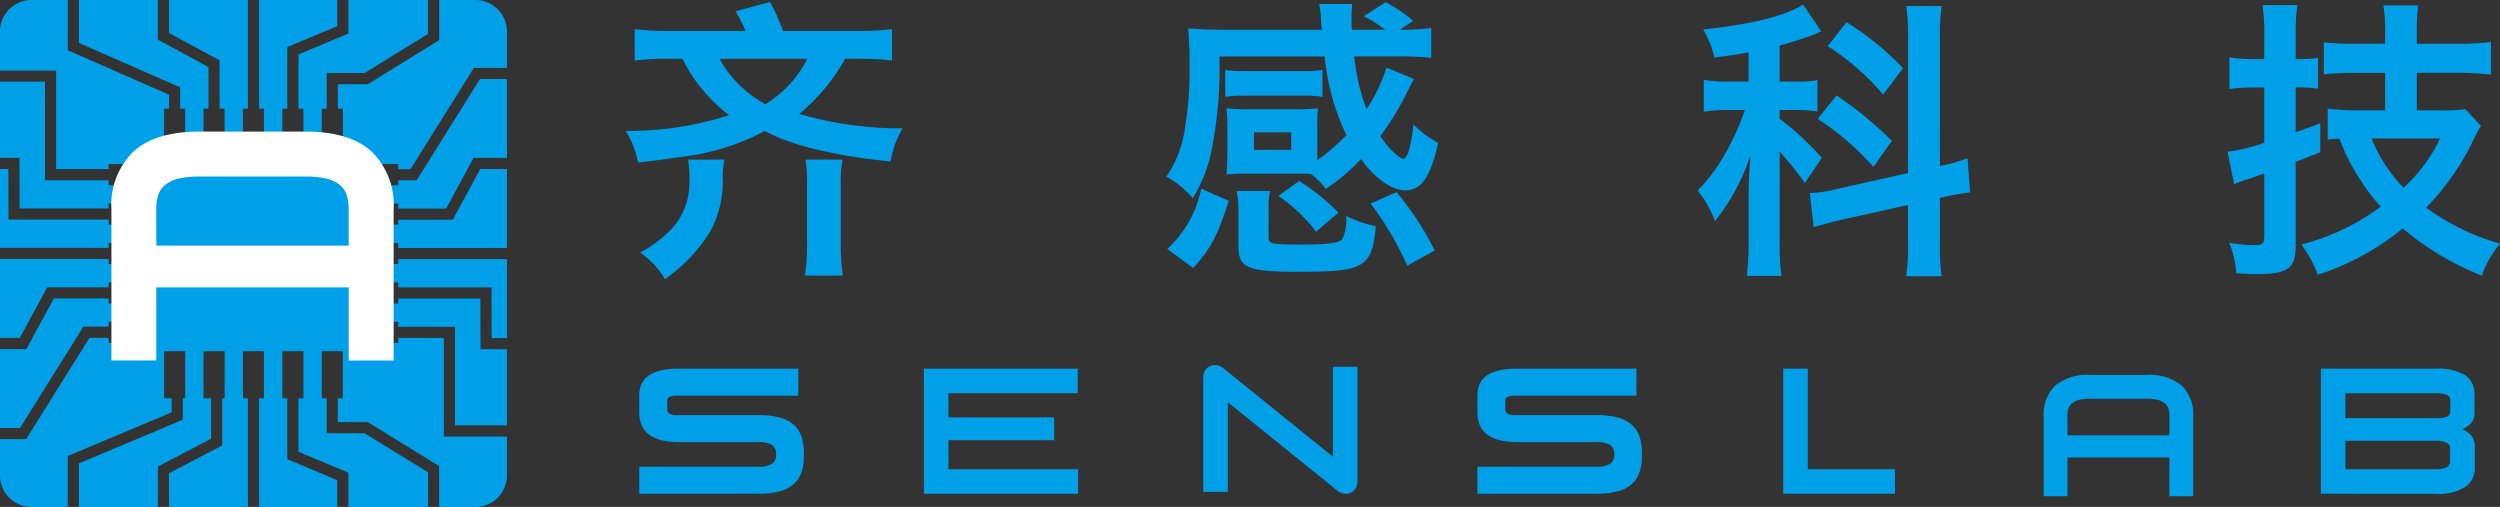
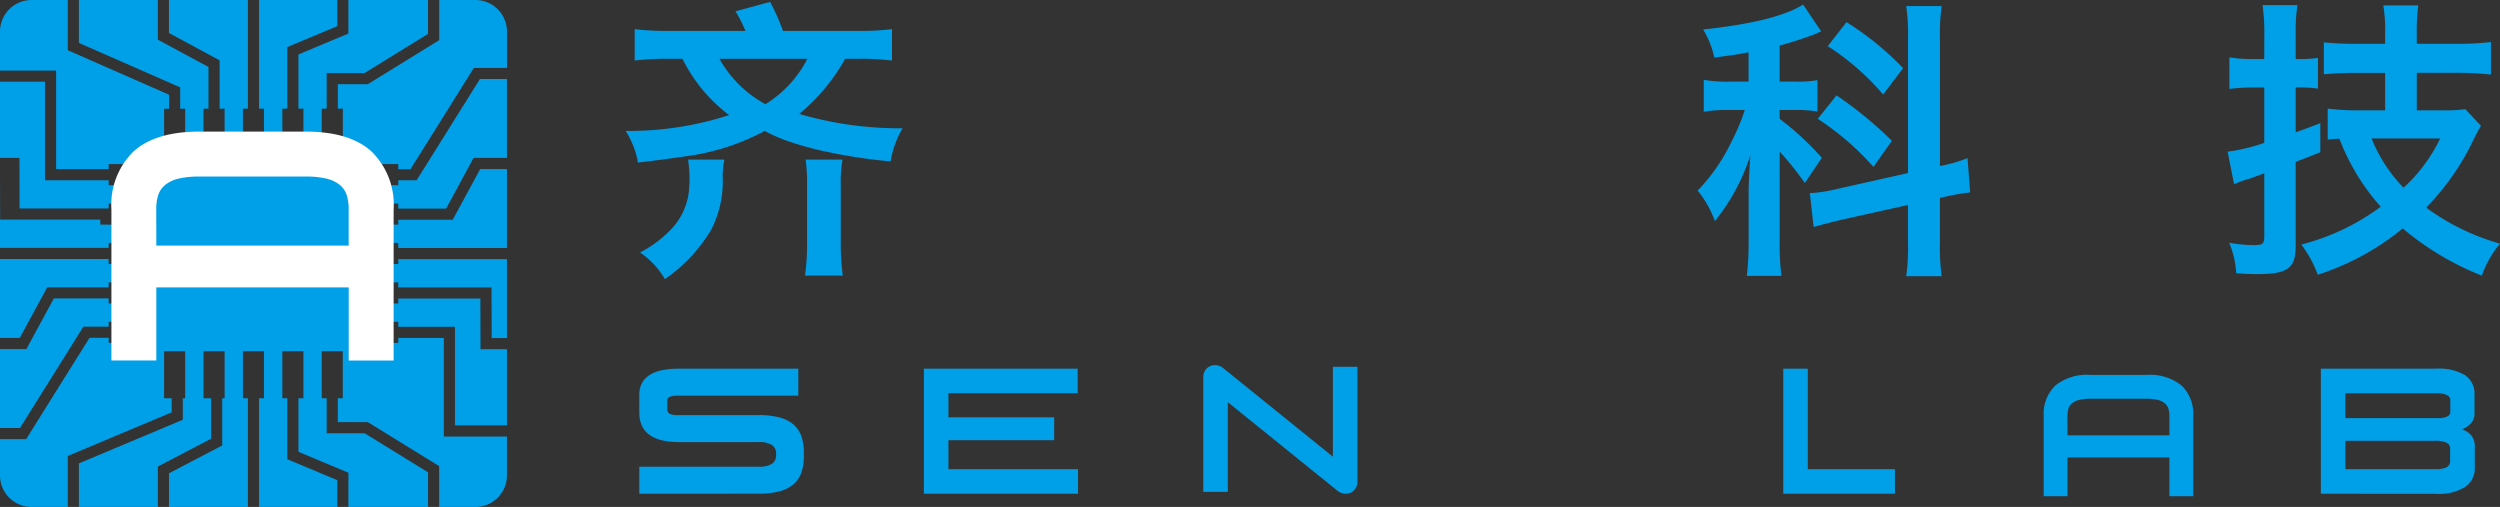
<svg xmlns="http://www.w3.org/2000/svg" width="208.594" height="42.299" viewBox="0 0 208.594 42.299">
  <rect x="0" y="0" width="208.594" height="42.299" fill="#333333" stroke="none" />
  <g id="logo_top" transform="translate(-61.476 -88.909)">
    <path id="路径_1029" data-name="路径 1029" d="M229.848,196.445V194.19H239.8a2,2,0,0,0,1.112-.241.82.82,0,0,0,.35-.723V193.1a.82.82,0,0,0-.35-.723,2,2,0,0,0-1.112-.241h-6.625q-3.329,0-3.328-2.472v-1.447q0-2.208,3.3-2.208h9.968v2.255H233.067a1.648,1.648,0,0,0-.7.1.338.338,0,0,0-.186.319v.684a.431.431,0,0,0,.186.4,1.5,1.5,0,0,0,.716.116h6.7a6.724,6.724,0,0,1,1.773.2,2.884,2.884,0,0,1,1.174.6,2.3,2.3,0,0,1,.646.98,4.1,4.1,0,0,1,.2,1.345v.307a4.1,4.1,0,0,1-.2,1.345,2.3,2.3,0,0,1-.646.98,2.88,2.88,0,0,1-1.174.6,6.725,6.725,0,0,1-1.773.2Z" transform="translate(-115.03 -66.339)" fill="#00a0e9" />
-     <path id="路径_1030" data-name="路径 1030" d="M450.586,196.445V194.19h9.953a2,2,0,0,0,1.112-.241.82.82,0,0,0,.35-.723V193.1a.821.821,0,0,0-.35-.723,2,2,0,0,0-1.112-.241h-6.625q-3.328,0-3.328-2.472v-1.447q0-2.208,3.3-2.208h9.968v2.255H453.8a1.64,1.64,0,0,0-.7.1.338.338,0,0,0-.187.319v.684a.431.431,0,0,0,.187.4,1.491,1.491,0,0,0,.716.117h6.7a6.723,6.723,0,0,1,1.773.2,2.884,2.884,0,0,1,1.174.6,2.3,2.3,0,0,1,.645.98,4.1,4.1,0,0,1,.2,1.345v.307a4.094,4.094,0,0,1-.2,1.345,2.3,2.3,0,0,1-.645.98,2.88,2.88,0,0,1-1.174.6,6.74,6.74,0,0,1-1.773.2Z" transform="translate(-265.837 -66.339)" fill="#00a0e9" />
    <path id="路径_1031" data-name="路径 1031" d="M304.8,196.441V186.008h12.833v2.047H306.848v2.012h8.824v1.906h-8.824v2.422h10.814v2.047Z" transform="translate(-166.238 -66.336)" fill="#00a0e9" />
    <path id="路径_1032" data-name="路径 1032" d="M378.38,195.646v-9.53a1.011,1.011,0,0,1,.29-.77.943.943,0,0,1,.671-.275,1.205,1.205,0,0,1,.353.056,1,1,0,0,1,.339.184l9.162,7.4v-7.5h2.047v9.544a1.012,1.012,0,0,1-.289.77.943.943,0,0,1-.671.275,1.193,1.193,0,0,1-.353-.056.989.989,0,0,1-.339-.183l-9.163-7.4v7.483Z" transform="translate(-216.506 -65.696)" fill="#00a0e9" />
    <path id="路径_1033" data-name="路径 1033" d="M531.132,196.441V186.008h2.047v8.386h7.271v2.047Z" transform="translate(-320.865 -66.336)" fill="#00a0e9" />
    <path id="路径_1034" data-name="路径 1034" d="M599.725,197.765v-6.684a3.293,3.293,0,0,1,.965-2.547,4.213,4.213,0,0,1,2.938-.89h4.67a4.213,4.213,0,0,1,2.938.89,3.294,3.294,0,0,1,.965,2.547v6.684h-1.986v-3.232H601.71v3.232Zm1.986-5.081h8.505v-1.6a2.021,2.021,0,0,0-.089-.636.97.97,0,0,0-.315-.452,1.474,1.474,0,0,0-.6-.274,4.07,4.07,0,0,0-.931-.089h-4.643a4.073,4.073,0,0,0-.931.089,1.471,1.471,0,0,0-.6.274.969.969,0,0,0-.315.452,2.019,2.019,0,0,0-.089.636Z" transform="translate(-367.728 -67.453)" fill="#00a0e9" />
-     <path id="路径_1035" data-name="路径 1035" d="M94.708,103.028V102.6h-3.93v1.759h3.93v-.407h1.529l5.287-8.453h2.25v6.584H100.99l-2.29,4.233H94.708v-.423h-3.93v1.759h3.93v-.406h4.541l2.294-4.228h2.231V109.6H94.708v-.421h-3.93v1.76h3.93v-.409h9.066v6.587H102.5l-.009-4.227H94.708v-.421h-3.93v1.759h3.93v-.409h6.849l.012,4.227h2.205V124.4H99.437v-8.223H94.708v-.42h-3.93v1.76h3.93v-.409h3.8v8.223h5.266v3.244a2.634,2.634,0,0,1-2.635,2.633H98.118V127.8l-5.957-3.672h-2.5v-1.987h.416v-3.928H88.322v3.928h.413v2.917H91.9l5.292,3.261v2.889H90.546v-2.856l-4.167-1.743v-4.467h.414v-3.928h-1.76v3.928h.416v5.085l4.167,1.743v2.238H83.09v-9.066h.41v-3.928H81.744v3.928h.416v9.066H75.574V128.4l4.444-2.324v-3.935h.2v-3.928h-1.76v3.928h.632v3.372l-4.444,2.324v3.37H68.06v-3.633l8.669-3.642V122.14h.2v-3.928H75.167v3.928H75.8v1.174l-8.669,3.642v4.251H64.109a2.632,2.632,0,0,1-2.633-2.633V125.55h2.182l5.288-8.453h1.6v.419H74.47v-1.76H70.542v.412H68.43l-5.287,8.452H61.476v-6.584h2.2l2.294-4.227h4.572v.418H74.47V112.47H70.542v.411H65.417l-2.294,4.227H61.476v-6.586h9.066v.419H74.47v-1.76H70.542v.412H61.476v-6.584h.7l.009,4.225h8.36v.418H74.47v-1.759H70.542v.411H63.11l-.009-4.225H61.476V95.725h3.753v8.223h5.313v.416H74.47V102.6H70.542v.413H66.159V94.8H61.476V91.547a2.634,2.634,0,0,1,2.633-2.636H67.13V93.1l8.453,3.714V97.98h-.416v3.93h1.759V97.98h-.414V96.2L68.06,92.49V88.911h6.584v3.307L78.872,94.5v3.474h-.416v3.93h1.76v-3.93H79.8v-4.03l-4.227-2.282V88.911H82.16v9.066h-.416v3.93H83.5v-3.93h-.41V88.911h6.526v2.18l-4.167,1.743v5.143h-.416v3.93h1.76v-3.93h-.414V93.452l4.167-1.743v-2.8h6.642v2.828L91.9,95H88.735v2.975h-.413v3.93h1.759v-3.93h-.416V95.932h2.5l5.957-3.672V88.911h3.021a2.636,2.636,0,0,1,2.635,2.636v3.028h-2.765l-5.288,8.453Z" fill="#00a0e9" />
+     <path id="路径_1035" data-name="路径 1035" d="M94.708,103.028V102.6h-3.93v1.759h3.93v-.407h1.529l5.287-8.453h2.25v6.584H100.99l-2.29,4.233H94.708v-.423h-3.93v1.759h3.93v-.406h4.541l2.294-4.228h2.231V109.6H94.708v-.421h-3.93v1.76h3.93v-.409h9.066v6.587H102.5l-.009-4.227H94.708v-.421h-3.93v1.759h3.93v-.409h6.849l.012,4.227h2.205V124.4H99.437v-8.223H94.708v-.42h-3.93v1.76h3.93v-.409h3.8v8.223h5.266v3.244a2.634,2.634,0,0,1-2.635,2.633H98.118V127.8l-5.957-3.672h-2.5v-1.987h.416v-3.928H88.322v3.928h.413v2.917H91.9l5.292,3.261v2.889H90.546v-2.856l-4.167-1.743v-4.467h.414v-3.928h-1.76v3.928h.416v5.085l4.167,1.743v2.238H83.09v-9.066h.41v-3.928H81.744v3.928h.416v9.066H75.574V128.4l4.444-2.324v-3.935h.2v-3.928h-1.76v3.928h.632v3.372l-4.444,2.324v3.37H68.06v-3.633l8.669-3.642V122.14h.2v-3.928H75.167v3.928H75.8v1.174l-8.669,3.642v4.251H64.109a2.632,2.632,0,0,1-2.633-2.633V125.55h2.182l5.288-8.453h1.6v.419H74.47v-1.76H70.542v.412H68.43l-5.287,8.452H61.476v-6.584h2.2l2.294-4.227h4.572v.418H74.47V112.47H70.542v.411H65.417l-2.294,4.227H61.476v-6.586h9.066v.419H74.47v-1.76H70.542v.412H61.476v-6.584l.009,4.225h8.36v.418H74.47v-1.759H70.542v.411H63.11l-.009-4.225H61.476V95.725h3.753v8.223h5.313v.416H74.47V102.6H70.542v.413H66.159V94.8H61.476V91.547a2.634,2.634,0,0,1,2.633-2.636H67.13V93.1l8.453,3.714V97.98h-.416v3.93h1.759V97.98h-.414V96.2L68.06,92.49V88.911h6.584v3.307L78.872,94.5v3.474h-.416v3.93h1.76v-3.93H79.8v-4.03l-4.227-2.282V88.911H82.16v9.066h-.416v3.93H83.5v-3.93h-.41V88.911h6.526v2.18l-4.167,1.743v5.143h-.416v3.93h1.76v-3.93h-.414V93.452l4.167-1.743v-2.8h6.642v2.828L91.9,95H88.735v2.975h-.413v3.93h1.759v-3.93h-.416V95.932h2.5l5.957-3.672V88.911h3.021a2.636,2.636,0,0,1,2.635,2.636v3.028h-2.765l-5.288,8.453Z" fill="#00a0e9" />
    <path id="路径_1036" data-name="路径 1036" d="M90.819,142.662V130.05a6.213,6.213,0,0,1,1.822-4.807q1.823-1.68,5.544-1.68H107q3.722,0,5.544,1.68a6.214,6.214,0,0,1,1.822,4.807v12.612h-3.748v-6.1H94.566v6.1Zm3.747-9.588h16.049V130.05a3.816,3.816,0,0,0-.168-1.2,1.834,1.834,0,0,0-.594-.853,2.78,2.78,0,0,0-1.124-.517,7.686,7.686,0,0,0-1.757-.168H98.21a7.687,7.687,0,0,0-1.758.168,2.78,2.78,0,0,0-1.124.517,1.833,1.833,0,0,0-.6.853,3.817,3.817,0,0,0-.168,1.2Z" transform="translate(-20.047 -23.674)" fill="#fff" />
    <path id="路径_1037" data-name="路径 1037" d="M672.721,196.44V186.007h9.6a4.326,4.326,0,0,1,2.443.544,1.874,1.874,0,0,1,.776,1.645v1.483a1.259,1.259,0,0,1-.311.9,1.855,1.855,0,0,1-.748.487,1.729,1.729,0,0,1,.784.5,1.512,1.512,0,0,1,.3,1.023v1.68a1.869,1.869,0,0,1-.79,1.6,4.183,4.183,0,0,1-2.457.579Zm2.047-6.31h7.652a1.942,1.942,0,0,0,.847-.134.411.411,0,0,0,.254-.374v-1a.453.453,0,0,0-.3-.424,1.985,1.985,0,0,0-.833-.141h-7.624Zm0,4.263h7.483a2.3,2.3,0,0,0,.946-.148.6.6,0,0,0,.31-.6v-.988a.507.507,0,0,0-.318-.48,2.131,2.131,0,0,0-.91-.155h-7.511Z" transform="translate(-417.598 -66.335)" fill="#00a0e9" />
    <path id="路径_1038" data-name="路径 1038" d="M244.575,94.153a15.97,15.97,0,0,1-3.839,4.6,29.855,29.855,0,0,0,8.631,1.2,7.835,7.835,0,0,0-1,2.763,44.675,44.675,0,0,1-5.232-.783,25.474,25.474,0,0,1-3.863-1.1,15.428,15.428,0,0,1-1.418-.66,4.661,4.661,0,0,1-.465.245A19.168,19.168,0,0,1,231.2,102.3c-1.712.245-2.445.342-3.912.514a7.353,7.353,0,0,0-1.027-2.641,27.167,27.167,0,0,0,8.631-1.32,13.184,13.184,0,0,1-3.892-4.7h-1.223a21.859,21.859,0,0,0-2.763.147V91.683a22.9,22.9,0,0,0,2.787.146h6.455a11.3,11.3,0,0,0-.831-1.638l2.885-.783a17.451,17.451,0,0,1,1.076,2.421h6.333a22.2,22.2,0,0,0,2.763-.146V94.3a21.032,21.032,0,0,0-2.714-.147ZM234.5,102.564a7.1,7.1,0,0,0-.147,1.369,8.811,8.811,0,0,1-.978,4.524,13.442,13.442,0,0,1-3.839,4.083,6.869,6.869,0,0,0-2.078-2.225,9.574,9.574,0,0,0,2.347-1.687,5.519,5.519,0,0,0,1.712-3.252c.049-.464.073-.978.073-1.124a11.139,11.139,0,0,0-.122-1.687Zm-.416-8.411a9.705,9.705,0,0,0,3.839,3.79,9.6,9.6,0,0,0,3.5-3.79Zm7.14,18.094a19.012,19.012,0,0,0,.171-2.714v-4.89a13.38,13.38,0,0,0-.122-2.078h3.081a10.348,10.348,0,0,0-.147,2.078v4.89a19.006,19.006,0,0,0,.171,2.714Z" transform="translate(-112.58 -0.34)" fill="#00a0e9" />
-     <path id="路径_1039" data-name="路径 1039" d="M386.92,91.785a11.465,11.465,0,0,0-1.785-1.125l1.81-1.173a11.29,11.29,0,0,1,2.3,1.565l-1.125.733a17.432,17.432,0,0,0,2.641-.147v2.494a26.158,26.158,0,0,0-3.007-.122h-3.423a17.958,17.958,0,0,0,1.027,4.4,13.515,13.515,0,0,0,1.663-3.472l2.3.954c-.244.44-.244.44-.611,1.174a23.6,23.6,0,0,1-2.2,3.595c.66,1,1.565,1.883,1.932,1.883.342,0,.66-1.174.831-2.861a8.846,8.846,0,0,0,2.054,1.541c-.611,2.836-1.394,3.961-2.739,3.961-1.125,0-2.567-1.027-3.692-2.616a15.877,15.877,0,0,1-2.934,2.494,6.4,6.4,0,0,0-1.247-1.247c-.367-.024-.685-.024-.978-.024h-4.524a12.968,12.968,0,0,0-1.54.073q.037-.257.073-1.541V99.83a12.339,12.339,0,0,0-.073-1.491,14.02,14.02,0,0,0,1.565.073h4.5a13.425,13.425,0,0,0,1.565-.073,12,12,0,0,0-.049,1.467v2.861a15.882,15.882,0,0,0,2.421-2.1,19.366,19.366,0,0,1-1.81-6.553h-8.778a35.5,35.5,0,0,1-.733,8.191,12.3,12.3,0,0,1-1.492,3.643,7.847,7.847,0,0,0-2.2-1.81,9.326,9.326,0,0,0,1.443-3.448,29.579,29.579,0,0,0,.489-5.868c0-1.443-.049-2.176-.122-3.057.832.074,1.858.122,2.934.122h8.216a.763.763,0,0,0-.024-.269c-.024-.245-.024-.245-.049-.783a6.659,6.659,0,0,0-.147-1.1h2.763A10.9,10.9,0,0,0,384.109,91a7.627,7.627,0,0,0,.024.783Zm-13.057,14.28c-.954,2.934-1.418,3.839-2.959,5.6l-2.176-1.589a9.255,9.255,0,0,0,2.836-5.037Zm7.825-8.681a9.3,9.3,0,0,0-1.516-.1h-5.086a8.914,8.914,0,0,0-1.516.1V95.135a8.351,8.351,0,0,0,1.516.1h5.086a8.887,8.887,0,0,0,1.516-.1Zm-4.5,11.712c0,.563.245.612,2.666.612,2.274,0,3.179-.123,3.472-.44a3.541,3.541,0,0,0,.318-1.956,9.744,9.744,0,0,0,2.494.856c-.342,3.472-.929,3.814-6.455,3.814-4.23,0-5.013-.318-5.013-2.127v-2.91a8.244,8.244,0,0,0-.147-1.712h2.788a6.271,6.271,0,0,0-.123,1.418Zm-1.223-7.286h3.106v-1.467h-3.106Zm5.184,6.822A13.641,13.641,0,0,0,378,105.65l1.736-1.247a17.627,17.627,0,0,1,3.276,2.641Zm6.724-3.3a26.181,26.181,0,0,1,3.179,4.866l-2.3,1.271a25.853,25.853,0,0,0-3.057-5.184Z" transform="translate(-209.862 -0.394)" fill="#00a0e9" />
    <path id="路径_1040" data-name="路径 1040" d="M515.421,99.641a23.73,23.73,0,0,1,3.521,3.252l-1.418,2.1a26.149,26.149,0,0,0-2.1-2.616v7.36a20.662,20.662,0,0,0,.147,3.007h-2.885a26,26,0,0,0,.147-3.007v-3.961c0-.587.024-1.247.146-3.105a17.026,17.026,0,0,1-2.958,5.5,8.762,8.762,0,0,0-1.443-2.543,15.194,15.194,0,0,0,2.763-3.961,18.3,18.3,0,0,0,1.174-2.763H511.24a11.616,11.616,0,0,0-2.152.147V96.389a11.677,11.677,0,0,0,2.2.147h1.54V94.09c-1.027.2-1.443.245-2.861.44a7.477,7.477,0,0,0-.929-2.347c3.961-.416,6.871-1.125,8.338-2.078l1.516,2.249a1.521,1.521,0,0,0-.391.171,32.356,32.356,0,0,1-3.081,1v3.008h1.345a9.079,9.079,0,0,0,1.81-.122v2.616a10.455,10.455,0,0,0-1.858-.122h-1.3Zm13.375,3.937a12,12,0,0,0,2.3-.66l.22,2.861a19.839,19.839,0,0,0-2.323.416l-.2.049v3.643a17.955,17.955,0,0,0,.147,2.885h-2.959a17.724,17.724,0,0,0,.147-2.91V106.83l-5.5,1.223c-.953.22-1.76.44-2.372.611l-.318-2.836h.22a12.229,12.229,0,0,0,2.078-.342l5.893-1.32v-11.1a16.734,16.734,0,0,0-.147-2.837h2.959a17.306,17.306,0,0,0-.147,2.812Zm-8.631-5.893a32.266,32.266,0,0,1,4.621,3.79l-1.541,2.176a22.8,22.8,0,0,0-4.645-4.01ZM521,91.572a24.634,24.634,0,0,1,4.719,3.839l-1.663,2.2a20.943,20.943,0,0,0-4.621-4.035Z" transform="translate(-305.455 -0.816)" fill="#00a0e9" />
    <path id="路径_1041" data-name="路径 1041" d="M651.245,92.753a17.5,17.5,0,0,0-.147-2.494h2.91a14.4,14.4,0,0,0-.146,2.47v2.029h.391a9.626,9.626,0,0,0,1.467-.1v2.567a10.211,10.211,0,0,0-1.491-.1h-.367v3.741c.636-.22.978-.342,2.054-.758v2.421q-1.65.66-2.054.807v6.944c0,1.956-.636,2.421-3.252,2.421-.587,0-.978-.024-1.712-.073a7.567,7.567,0,0,0-.587-2.543,12.564,12.564,0,0,0,2,.2c.807,0,.929-.1.929-.758v-5.232c-1.027.367-1.027.367-1.125.415a8.084,8.084,0,0,0-.856.269c-.244.1-.318.122-.538.22l-.538-2.714a15.491,15.491,0,0,0,3.056-.733V97.13h-1.027a14.17,14.17,0,0,0-1.883.122V94.611a10.792,10.792,0,0,0,1.907.147h1Zm15.013,6.284a11.241,11.241,0,0,0,1.76-.1l1.3,1.394a16.207,16.207,0,0,0-.758,1.443,21.042,21.042,0,0,1-3.814,5.379,19.3,19.3,0,0,0,6.162,3.007,8.555,8.555,0,0,0-1.516,2.666,23.756,23.756,0,0,1-6.6-3.937,21.51,21.51,0,0,1-7.091,3.863,9.723,9.723,0,0,0-1.369-2.518,19.09,19.09,0,0,0,6.626-3.154,18.284,18.284,0,0,1-3.448-5.673,8.335,8.335,0,0,0-.978.073V98.89a18.941,18.941,0,0,0,2.469.147h2.323v-3.13h-2.3c-1.124,0-2.1.049-2.812.122V93.364a25.962,25.962,0,0,0,2.787.122h2.323v-.734a13.746,13.746,0,0,0-.146-2.47h2.91a17.083,17.083,0,0,0-.122,2.445v.758h3.4a22.616,22.616,0,0,0,2.788-.147v2.714a24.688,24.688,0,0,0-2.788-.146h-3.4v3.13Zm-6.064,2.347a12.569,12.569,0,0,0,2.665,4.108,13.367,13.367,0,0,0,3.057-4.108Z" transform="translate(-400.838 -0.921)" fill="#00a0e9" />
  </g>
</svg>